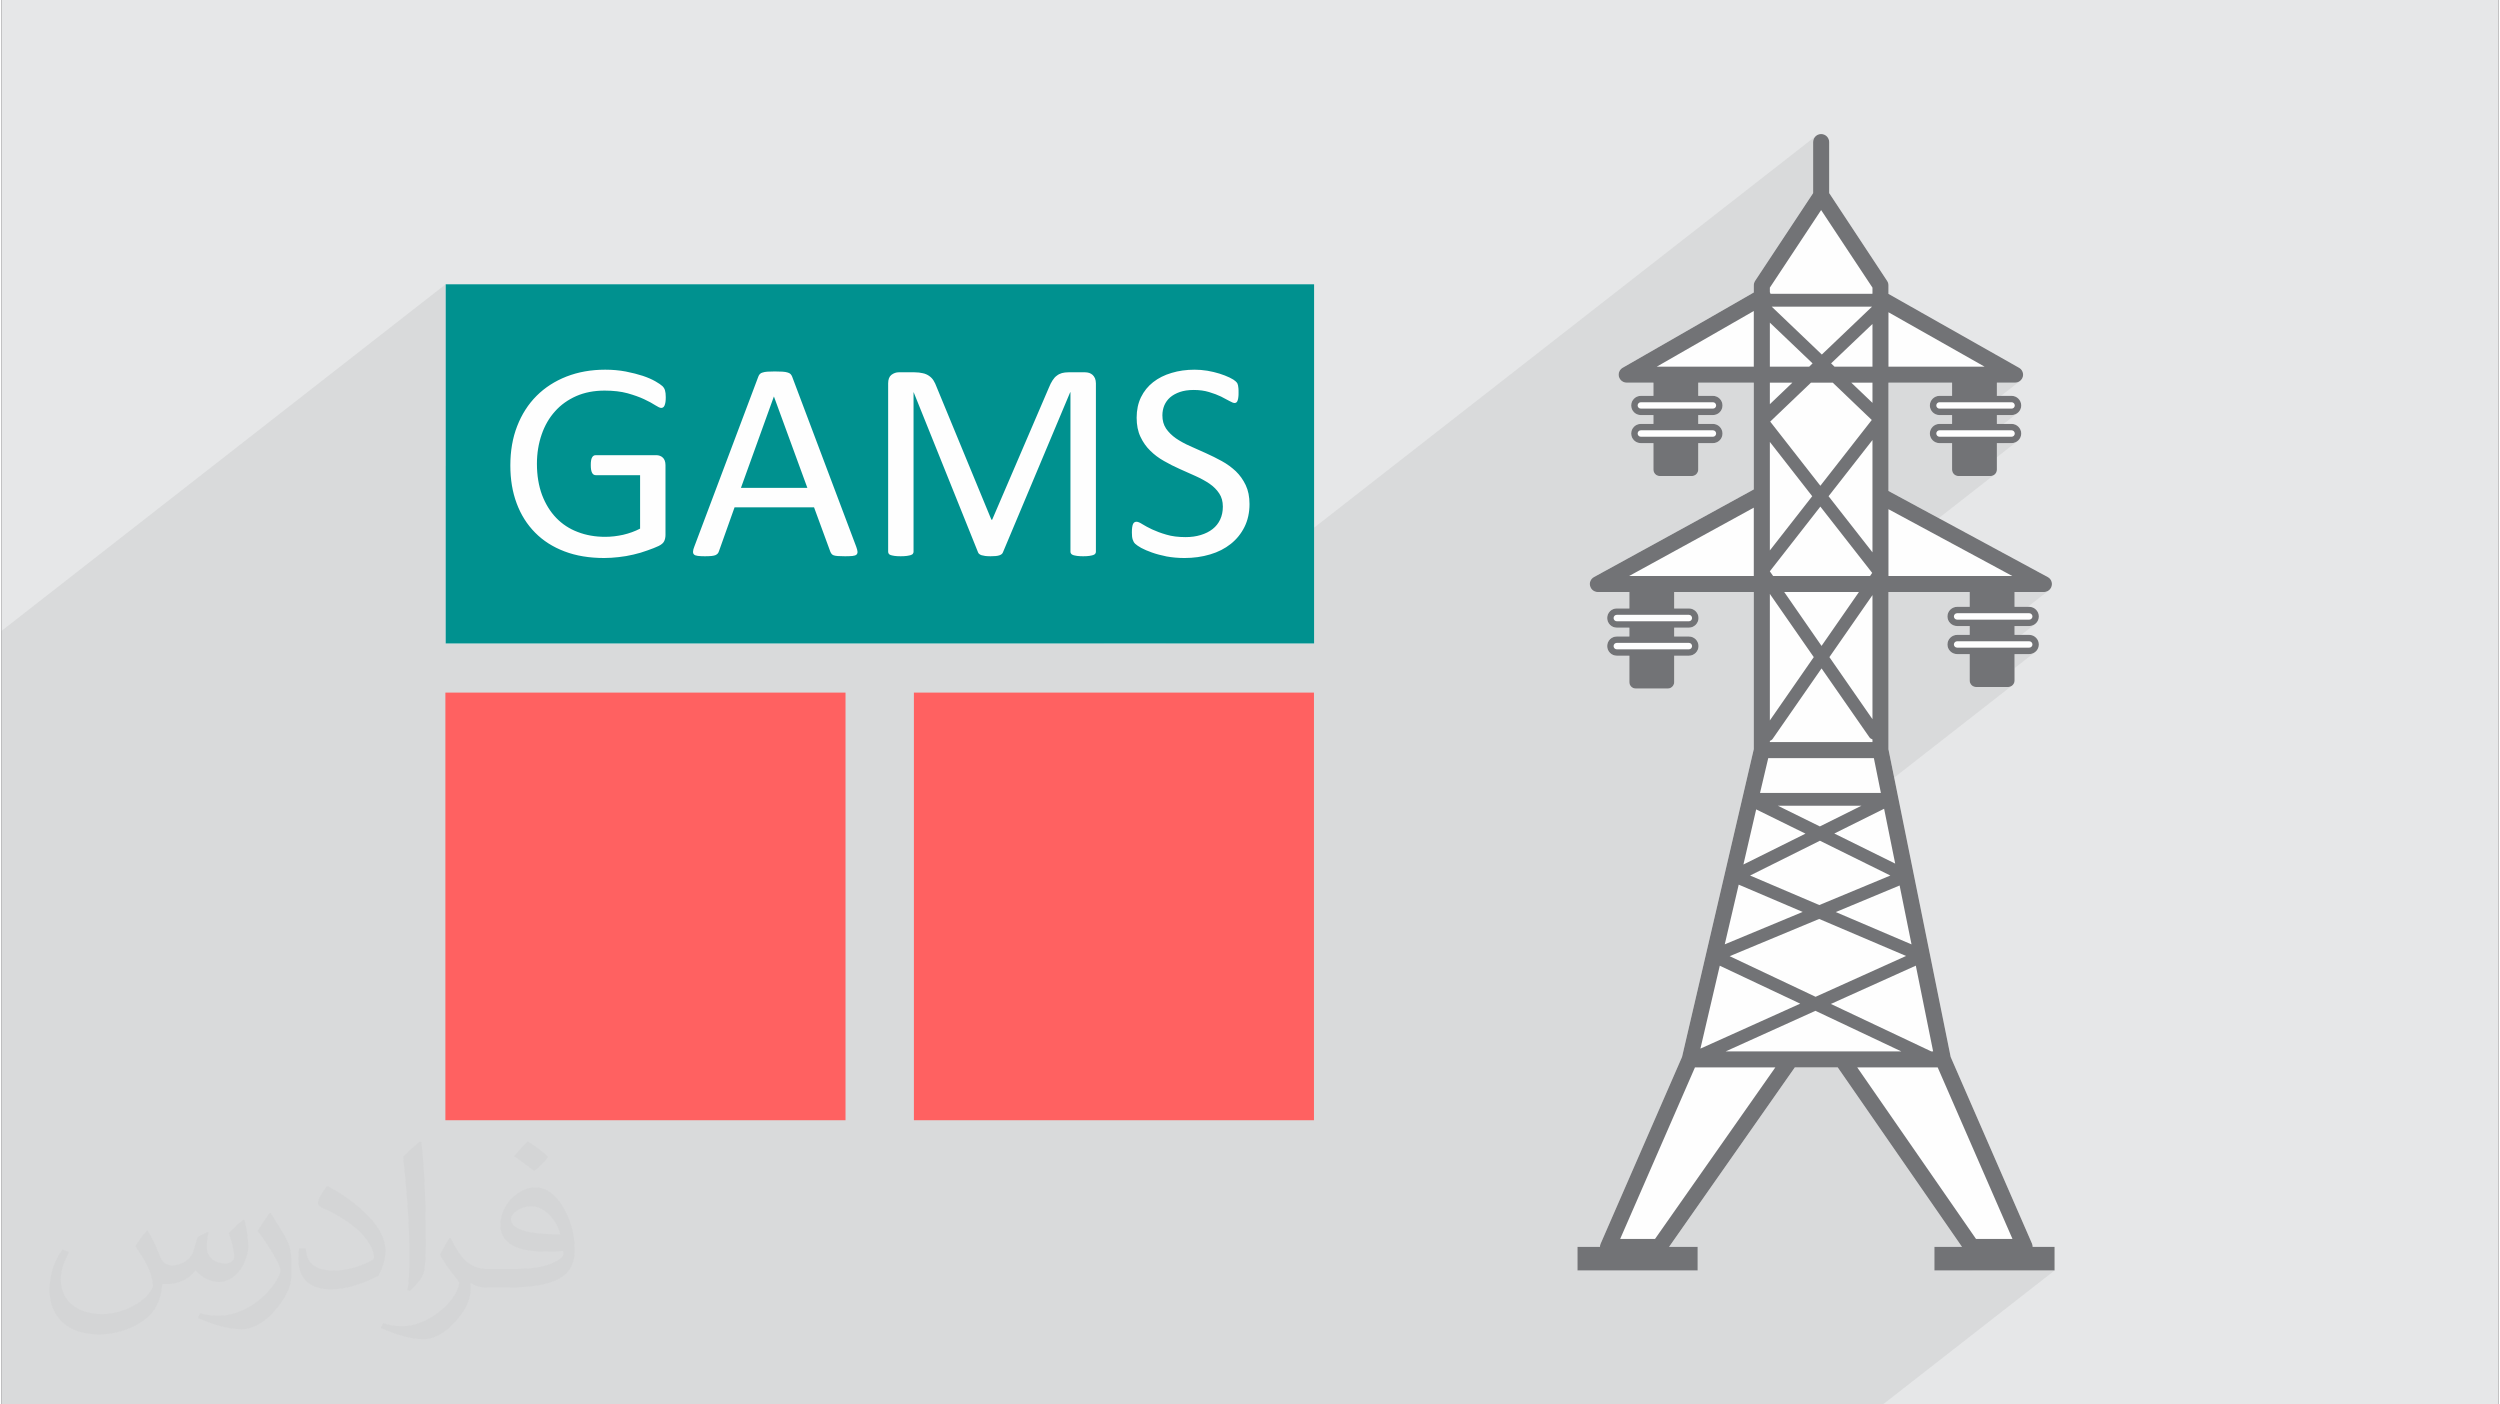
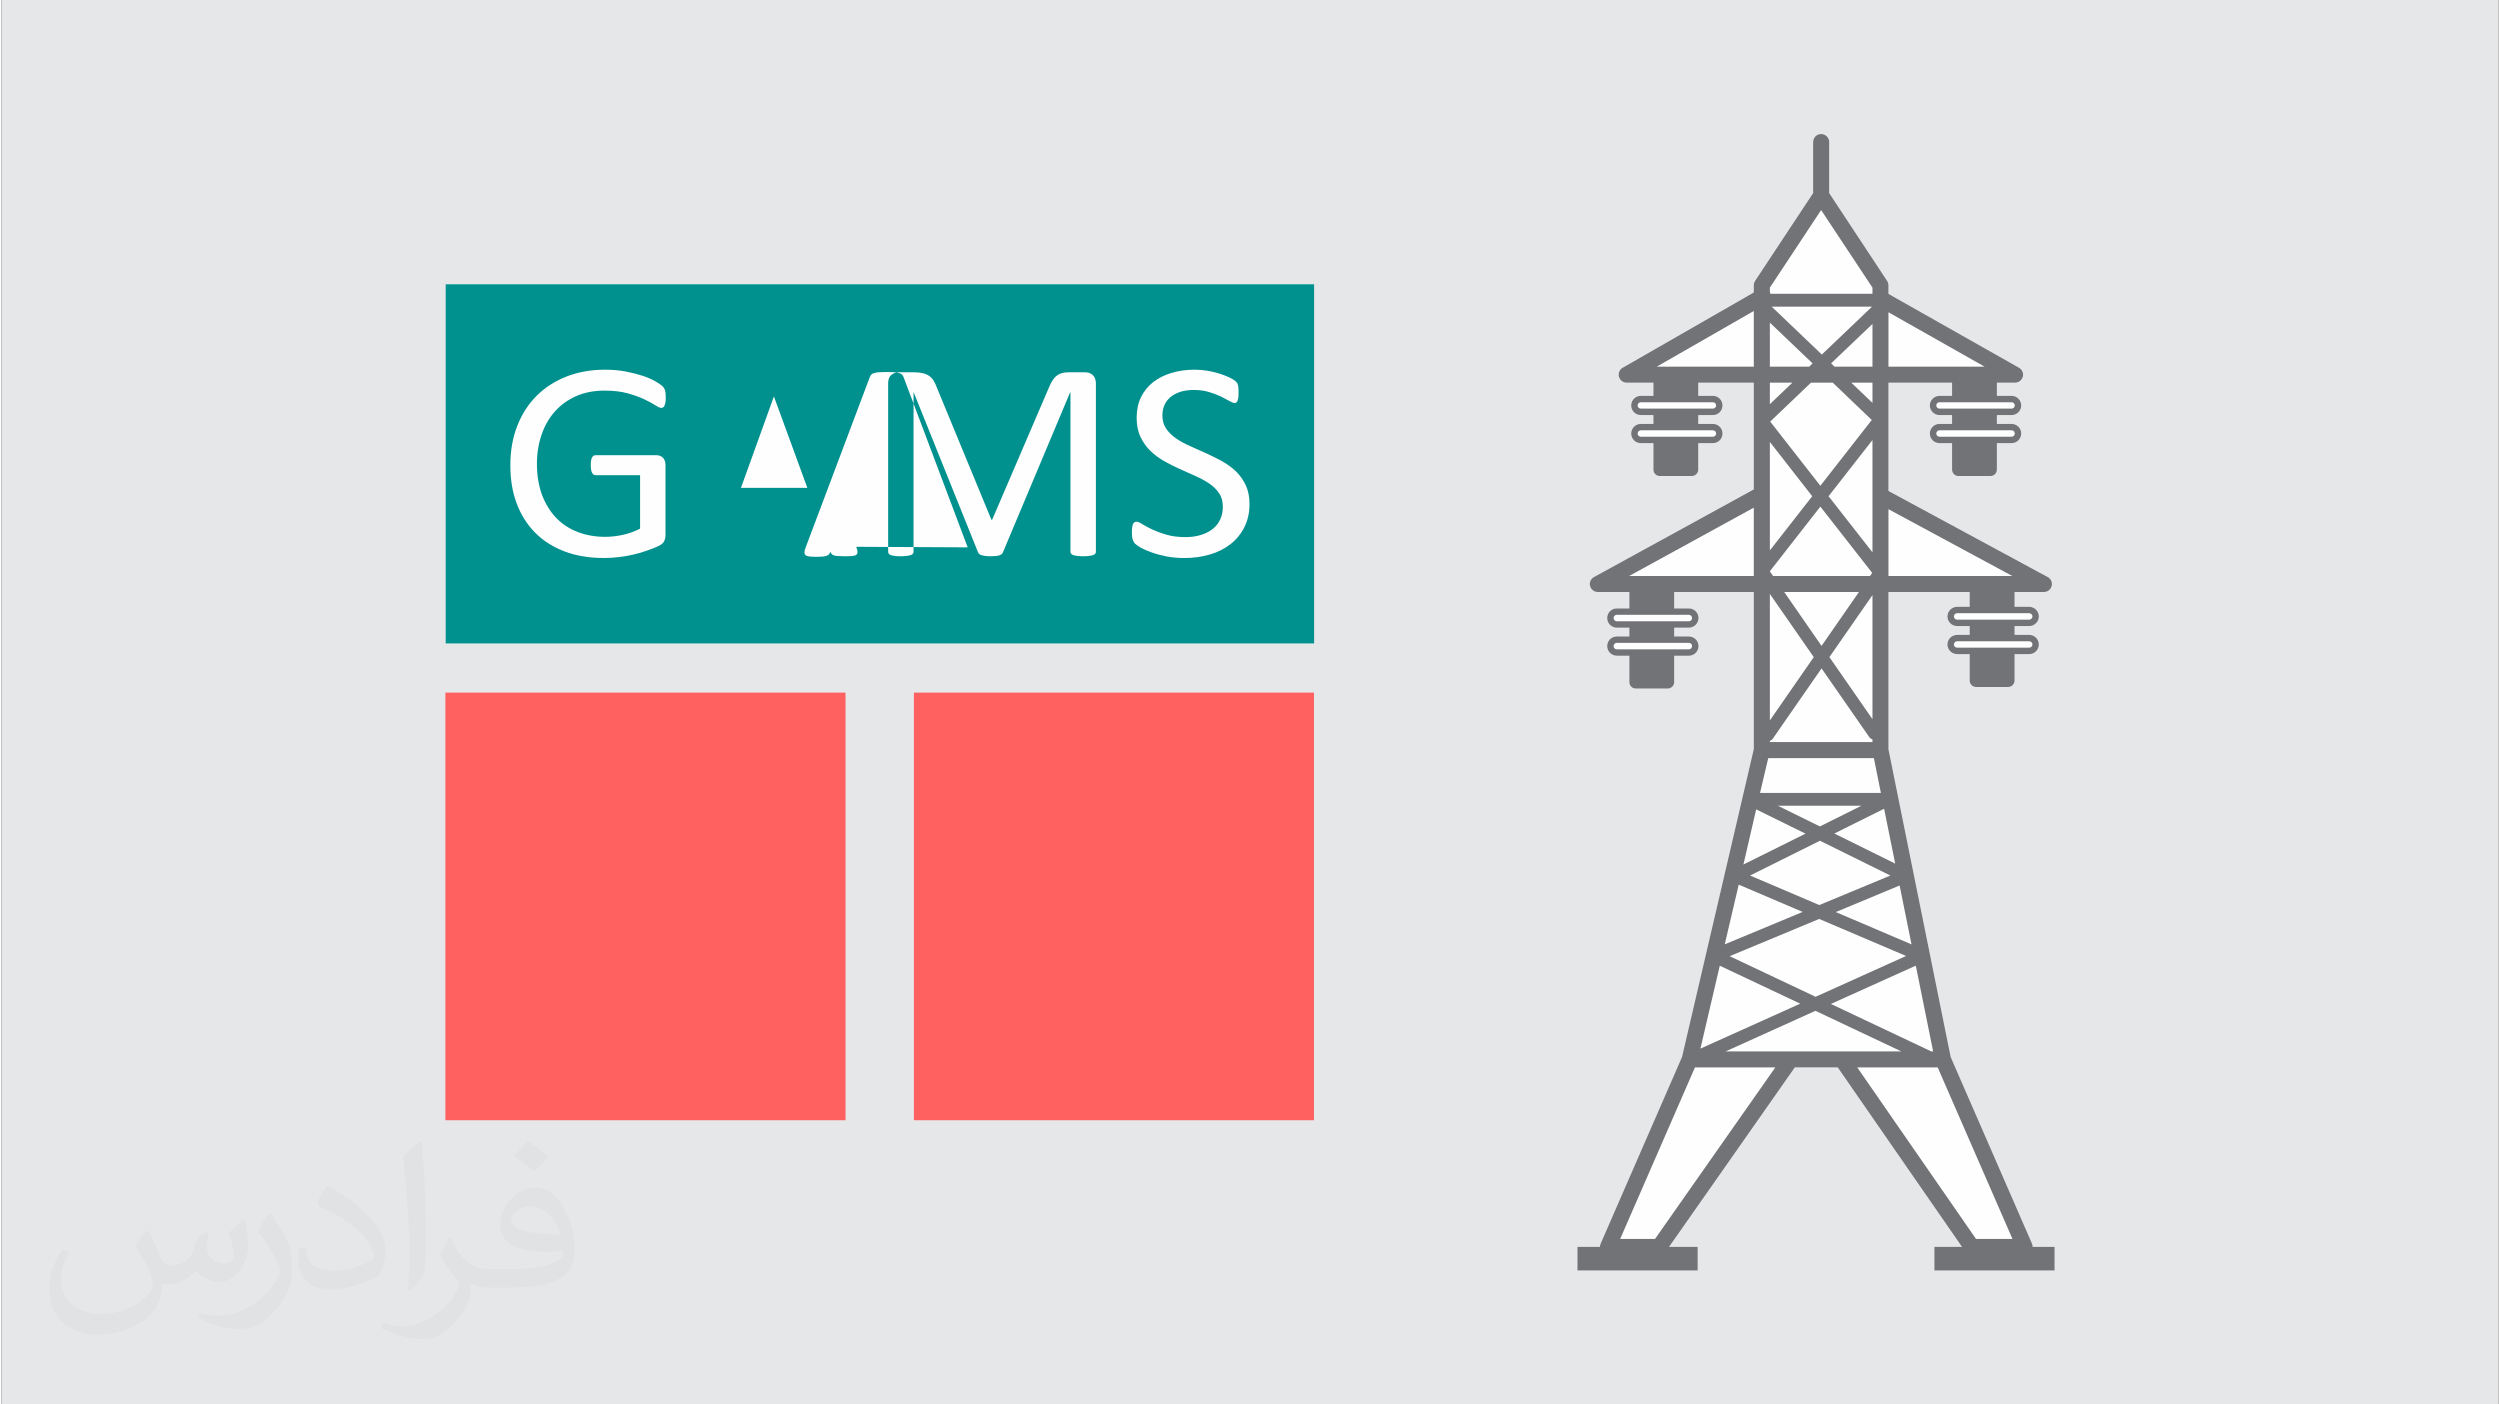
<svg xmlns="http://www.w3.org/2000/svg" xml:space="preserve" width="356px" height="200px" version="1.0" shape-rendering="geometricPrecision" text-rendering="geometricPrecision" image-rendering="optimizeQuality" fill-rule="evenodd" clip-rule="evenodd" viewBox="0 0 35600 20025">
  <rect x="0" y="0" width="35600" height="20025" fill="#333333" stroke="none" />
  <g id="Layer_x0020_1">
    <g id="_2369296202128">
      <path fill="#E6E7E8" d="M0 0l35600 0 0 20025 -35600 0 0 -20025z" />
-       <path fill="#373435" fill-opacity="0.078" d="M28668 8212l-796 621 1 1 9 1 315 0 504 -394 418 0 19 -1 19 -5 17 -8 16 -10 -535 418 255 0 9 -1 9 -3 8 -4 -128 99 102 0 27 -3 26 -8 24 -12 -425 331 348 0 9 -1 9 -2 8 -4 -128 99 102 0 27 -3 26 -8 24 -12 -630 492 252 0 18 -2 18 -6 15 -8 -1955 1526 90 0 -1635 1276 51 22 920 -719 868 429 -387 302 318 -132 -707 552 1009 430 -395 308 317 -143 -950 742 1310 619 26 0 -805 628 1416 2045 520 0 -576 450 1177 0 -2449 1911 -26823 0 0 -11030 6332 -4942 0 2592 1389 -1084 -48 40 -45 43 -44 46 -40 48 -39 51 -35 52 -33 55 -31 57 -28 60 -26 61 -23 64 -20 66 -17 68 -10 51 710 -554 37 -28 38 -26 41 -25 42 -22 44 -21 45 -18 47 -16 48 -14 50 -11 52 -8 52 -6 55 -4 55 -1 47 0 45 2 43 3 42 4 40 6 38 6 37 8 35 9 34 10 33 10 31 10 31 11 29 11 27 11 27 11 25 11 25 12 22 11 22 11 20 11 20 11 17 10 17 10 16 10 14 9 13 8 12 6 11 6 10 4 9 3 8 2 7 0 3 0 4 0 4 -1 3 -1 3 -1 4 -1 3 -2 3 -2 3 -2 -1034 807 0 1 0 9 0 10 0 17 1 17 1 15 2 14 3 13 3 12 4 10 4 9 4 8 6 7 5 6 7 5 7 4 8 2 8 2 9 1 491 0 1852 -1446 -4 4 -3 3 -3 4 -3 4 -3 4 -3 5 -2 5 -3 5 -2 6 -245 650 466 -364 2 0 284 775 1390 -1085 -10 10 -10 11 -8 13 -6 14 -6 16 -3 17 -3 19 0 21 0 409 362 -282 2 0 415 1032 1617 -1263 -8 8 -7 7 -8 8 -8 9 -7 9 -7 10 -7 10 -7 11 -7 12 -7 12 -6 12 -7 13 -6 14 -6 14 -6 15 -196 456 499 -389 4 0 0 776 1179 -920 -27 22 -25 24 -24 25 -22 26 -21 27 -20 29 -17 30 -17 31 -14 32 -13 34 -10 35 -9 36 -7 37 -5 38 -3 39 -1 41 1 39 3 37 0 4 486 -380 15 -11 17 -11 17 -9 17 -10 19 -9 20 -8 21 -8 21 -6 22 -6 24 -5 24 -4 25 -4 26 -2 27 -1 28 -1 30 1 30 1 29 3 28 3 27 4 26 5 25 6 25 7 24 7 23 8 23 8 22 7 20 9 20 8 19 8 19 9 17 9 17 8 16 9 16 8 15 8 14 7 13 8 13 7 12 7 11 5 10 5 10 4 8 3 8 2 7 2 7 0 3 0 4 0 3 -1 4 -1 3 -1 3 -2 3 -2 3 -2 -1054 823 21 13 27 15 28 16 28 14 28 15 28 14 28 14 29 13 29 13 29 13 28 13 29 12 28 13 28 12 28 13 28 12 28 13 27 12 27 13 25 13 25 14 24 13 24 14 23 15 22 14 21 16 20 15 19 17 18 17 17 17 15 19 15 18 14 20 12 20 11 21 9 22 7 23 6 25 4 25 2 26 1 27 0 25 -2 25 -3 24 -5 23 -5 22 -6 22 -8 22 -9 20 -10 20 -11 19 -12 18 -13 17 -14 17 -15 16 -16 15 -17 14 -523 408 22 1 32 2 34 1 34 1 48 -1 48 -2 47 -4 46 -6 45 -7 45 -9 43 -10 43 -12 42 -13 40 -15 39 -16 38 -19 36 -19 35 -21 33 -23 32 -24 -1818 1419 891 0 9280 -7243 -17 14 -14 17 -10 19 -7 22 -2 23 0 727 -452 684 566 -442 -731 1106 0 66 0 0 1 1 0 1 1 0 1 3 1 2 1 3 1 2 1 2 0 3 1 2 1 3 1450 0 -894 698 176 168 -221 173 41 0 -561 437 0 96 1463 -1142 -66 63 294 -230 0 776 1371 0 -464 362 0 54 -214 167 2 2 7 6 8 4 8 3 9 0 345 0 474 -370 259 0 19 -1 19 -5 17 -7 15 -10 -505 393 386 0 9 0 8 -3 8 -4 -127 99 102 0 27 -3 26 -8 23 -12 -426 332 350 0 9 -1 8 -3 8 -4 -127 99 102 0 27 -3 26 -8 23 -12 -630 492 253 0 18 -2 17 -5 16 -9 -1506 1176 0 265 1765 0z" />
      <g>
        <g>
          <path fill="#FF6161" d="M6590 15711l5181 0 0 -5575 -5181 0 0 5575z" />
          <path fill="#FF6161" fill-rule="nonzero" d="M6851 15449l4659 0 0 -5051 -4659 0 0 5051zm4920 523l-5181 0 -262 0 0 -261 0 -5575 0 -261 262 0 5181 0 262 0 0 261 0 5575 0 261 -262 0z" />
          <path fill="#FF6161" d="M18451 15711l-5182 0 0 -5575 5182 0 0 5575z" />
          <path fill="#FF6161" fill-rule="nonzero" d="M18451 15972l-5182 0 -261 0 0 -261 0 -5575 0 -261 261 0 5182 0 261 0 0 261 0 5575 0 261 -261 0zm-4921 -523l4659 0 0 -5051 -4659 0 0 5051z" />
          <path fill="#FEFEFE" d="M6332 4053l12382 0 0 5121 -12382 0 0 -5121z" />
-           <path fill="#00918F" d="M6332 4053l12382 0 0 5121 -12382 0 0 -5121zm3138 1612c0,25 -1,48 -4,67 -3,20 -8,36 -13,49 -5,13 -13,22 -21,27 -8,6 -17,8 -27,8 -17,0 -45,-13 -84,-38 -40,-26 -92,-55 -159,-86 -66,-31 -145,-59 -237,-85 -92,-25 -201,-38 -327,-38 -150,0 -285,26 -404,78 -119,53 -221,125 -303,218 -84,93 -147,203 -191,331 -44,128 -67,267 -67,416 0,167 25,315 73,445 49,128 116,238 202,327 85,88 187,156 307,201 118,46 249,69 391,69 84,0 170,-10 256,-29 86,-20 167,-49 242,-88l0 -762 -631 0c-25,0 -43,-12 -54,-35 -12,-23 -18,-58 -18,-107 0,-26 1,-48 4,-66 3,-18 7,-33 14,-44 6,-11 13,-20 22,-25 8,-6 19,-8 32,-8l864 0c16,0 31,2 47,8 15,5 29,13 41,24 13,11 23,25 30,44 7,19 11,40 11,65l0 996c0,35 -7,65 -19,90 -13,26 -40,49 -80,68 -41,19 -94,41 -159,63 -64,24 -130,43 -199,59 -69,16 -139,29 -209,36 -70,8 -140,13 -208,13 -211,0 -400,-31 -565,-94 -166,-63 -306,-152 -420,-268 -114,-115 -202,-254 -262,-415 -61,-162 -91,-342 -91,-542 0,-207 32,-395 98,-563 65,-167 157,-311 276,-430 118,-118 261,-210 426,-275 167,-65 351,-98 553,-98 104,0 201,9 292,26 92,18 173,39 244,62 71,24 130,50 179,78 48,28 81,50 100,68 18,18 31,38 37,61 7,23 11,56 11,99zm2716 2131c11,30 17,53 18,71 1,18 -5,32 -16,42 -11,9 -30,15 -56,18 -26,2 -60,4 -104,4 -43,0 -78,-1 -104,-3 -26,-2 -46,-5 -59,-10 -14,-5 -23,-11 -30,-20 -6,-8 -12,-17 -18,-30l-233 -635 -1133 0 -223 627c-4,12 -9,23 -17,32 -7,8 -17,15 -30,22 -13,6 -33,10 -57,13 -25,2 -56,4 -96,4 -41,0 -74,-2 -100,-5 -26,-3 -44,-10 -54,-19 -11,-10 -16,-24 -15,-42 0,-18 6,-42 18,-71l913 -2425c6,-15 13,-28 22,-36 9,-10 22,-18 40,-22 18,-6 40,-10 68,-12 27,-2 62,-3 104,-3 45,0 82,1 111,3 30,2 54,6 72,12 18,4 32,13 42,22 10,11 18,23 23,37l914 2426zm-1173 -2141l-2 0 -469 1301 947 0 -476 -1301zm4590 2211c0,11 -3,21 -9,28 -6,9 -16,15 -30,20 -15,4 -33,9 -56,12 -22,3 -51,5 -87,5 -34,0 -63,-2 -87,-5 -23,-3 -42,-8 -56,-12 -13,-5 -23,-11 -29,-20 -6,-7 -9,-17 -9,-28l0 -2273 -4 0 -959 2283c-4,10 -10,18 -17,24 -8,7 -20,13 -34,18 -15,5 -33,8 -53,10 -20,2 -45,3 -73,3 -29,0 -54,-2 -75,-4 -21,-3 -39,-7 -53,-11 -14,-5 -25,-11 -33,-18 -7,-6 -13,-13 -16,-22l-918 -2283 -2 0 0 2273c0,11 -3,21 -9,28 -5,9 -16,15 -30,20 -14,4 -34,9 -57,12 -23,3 -52,5 -88,5 -35,0 -64,-2 -87,-5 -23,-3 -42,-8 -55,-12 -14,-5 -23,-11 -28,-20 -5,-7 -8,-17 -8,-28l0 -2400c0,-57 16,-97 46,-121 32,-24 67,-37 105,-37l223 0c45,0 86,5 119,13 35,7 64,20 90,38 26,18 48,40 64,66 17,27 32,59 45,95l780 1890 11 0 809 -1884c16,-40 33,-74 52,-103 18,-28 38,-51 61,-67 21,-17 46,-29 73,-37 27,-7 59,-11 94,-11l234 0c20,0 41,3 61,9 18,7 35,16 49,29 13,13 24,28 33,48 8,20 13,44 13,72l0 2400zm2190 -680c0,122 -24,231 -71,326 -47,95 -113,177 -196,243 -83,66 -182,117 -295,150 -113,34 -235,51 -365,51 -92,0 -176,-8 -254,-22 -78,-16 -148,-34 -209,-56 -61,-21 -112,-44 -154,-66 -41,-24 -70,-43 -86,-59 -17,-16 -28,-37 -36,-62 -8,-24 -11,-58 -11,-99 0,-29 1,-54 4,-73 3,-20 7,-36 12,-47 6,-13 13,-21 22,-26 8,-5 18,-7 29,-7 19,0 47,12 83,35 36,23 82,47 138,74 56,26 124,52 204,75 79,24 171,35 274,35 79,0 151,-10 216,-30 66,-20 122,-48 169,-85 47,-37 83,-82 108,-136 25,-54 38,-115 38,-183 0,-74 -17,-137 -52,-189 -35,-53 -81,-99 -139,-139 -58,-39 -124,-75 -197,-108 -74,-33 -149,-67 -226,-101 -77,-34 -152,-72 -225,-114 -73,-41 -139,-90 -196,-147 -58,-56 -104,-122 -140,-199 -36,-75 -54,-166 -54,-272 0,-110 21,-207 62,-292 42,-85 99,-156 173,-214 74,-58 161,-102 263,-132 102,-31 211,-46 329,-46 60,0 120,5 182,15 61,11 118,24 172,41 54,17 102,36 144,56 42,21 70,38 83,51 14,13 22,22 27,30 4,8 7,17 10,28 3,12 5,26 6,42 2,16 2,37 2,63 0,24 0,45 -3,64 -2,19 -5,35 -10,48 -3,12 -10,22 -17,28 -8,6 -16,9 -26,9 -16,0 -40,-9 -73,-28 -33,-19 -73,-40 -121,-64 -48,-23 -105,-45 -170,-64 -65,-20 -138,-30 -220,-30 -75,0 -141,10 -197,29 -57,20 -103,46 -140,78 -36,32 -63,70 -82,114 -18,45 -27,92 -27,141 0,73 17,135 52,188 36,52 82,98 140,139 59,40 125,77 200,110 74,34 150,68 228,102 77,35 153,72 227,113 75,41 141,90 200,145 58,56 105,122 141,198 36,76 54,165 54,269z" />
+           <path fill="#00918F" d="M6332 4053l12382 0 0 5121 -12382 0 0 -5121zm3138 1612c0,25 -1,48 -4,67 -3,20 -8,36 -13,49 -5,13 -13,22 -21,27 -8,6 -17,8 -27,8 -17,0 -45,-13 -84,-38 -40,-26 -92,-55 -159,-86 -66,-31 -145,-59 -237,-85 -92,-25 -201,-38 -327,-38 -150,0 -285,26 -404,78 -119,53 -221,125 -303,218 -84,93 -147,203 -191,331 -44,128 -67,267 -67,416 0,167 25,315 73,445 49,128 116,238 202,327 85,88 187,156 307,201 118,46 249,69 391,69 84,0 170,-10 256,-29 86,-20 167,-49 242,-88l0 -762 -631 0c-25,0 -43,-12 -54,-35 -12,-23 -18,-58 -18,-107 0,-26 1,-48 4,-66 3,-18 7,-33 14,-44 6,-11 13,-20 22,-25 8,-6 19,-8 32,-8l864 0c16,0 31,2 47,8 15,5 29,13 41,24 13,11 23,25 30,44 7,19 11,40 11,65l0 996c0,35 -7,65 -19,90 -13,26 -40,49 -80,68 -41,19 -94,41 -159,63 -64,24 -130,43 -199,59 -69,16 -139,29 -209,36 -70,8 -140,13 -208,13 -211,0 -400,-31 -565,-94 -166,-63 -306,-152 -420,-268 -114,-115 -202,-254 -262,-415 -61,-162 -91,-342 -91,-542 0,-207 32,-395 98,-563 65,-167 157,-311 276,-430 118,-118 261,-210 426,-275 167,-65 351,-98 553,-98 104,0 201,9 292,26 92,18 173,39 244,62 71,24 130,50 179,78 48,28 81,50 100,68 18,18 31,38 37,61 7,23 11,56 11,99zm2716 2131c11,30 17,53 18,71 1,18 -5,32 -16,42 -11,9 -30,15 -56,18 -26,2 -60,4 -104,4 -43,0 -78,-1 -104,-3 -26,-2 -46,-5 -59,-10 -14,-5 -23,-11 -30,-20 -6,-8 -12,-17 -18,-30c-4,12 -9,23 -17,32 -7,8 -17,15 -30,22 -13,6 -33,10 -57,13 -25,2 -56,4 -96,4 -41,0 -74,-2 -100,-5 -26,-3 -44,-10 -54,-19 -11,-10 -16,-24 -15,-42 0,-18 6,-42 18,-71l913 -2425c6,-15 13,-28 22,-36 9,-10 22,-18 40,-22 18,-6 40,-10 68,-12 27,-2 62,-3 104,-3 45,0 82,1 111,3 30,2 54,6 72,12 18,4 32,13 42,22 10,11 18,23 23,37l914 2426zm-1173 -2141l-2 0 -469 1301 947 0 -476 -1301zm4590 2211c0,11 -3,21 -9,28 -6,9 -16,15 -30,20 -15,4 -33,9 -56,12 -22,3 -51,5 -87,5 -34,0 -63,-2 -87,-5 -23,-3 -42,-8 -56,-12 -13,-5 -23,-11 -29,-20 -6,-7 -9,-17 -9,-28l0 -2273 -4 0 -959 2283c-4,10 -10,18 -17,24 -8,7 -20,13 -34,18 -15,5 -33,8 -53,10 -20,2 -45,3 -73,3 -29,0 -54,-2 -75,-4 -21,-3 -39,-7 -53,-11 -14,-5 -25,-11 -33,-18 -7,-6 -13,-13 -16,-22l-918 -2283 -2 0 0 2273c0,11 -3,21 -9,28 -5,9 -16,15 -30,20 -14,4 -34,9 -57,12 -23,3 -52,5 -88,5 -35,0 -64,-2 -87,-5 -23,-3 -42,-8 -55,-12 -14,-5 -23,-11 -28,-20 -5,-7 -8,-17 -8,-28l0 -2400c0,-57 16,-97 46,-121 32,-24 67,-37 105,-37l223 0c45,0 86,5 119,13 35,7 64,20 90,38 26,18 48,40 64,66 17,27 32,59 45,95l780 1890 11 0 809 -1884c16,-40 33,-74 52,-103 18,-28 38,-51 61,-67 21,-17 46,-29 73,-37 27,-7 59,-11 94,-11l234 0c20,0 41,3 61,9 18,7 35,16 49,29 13,13 24,28 33,48 8,20 13,44 13,72l0 2400zm2190 -680c0,122 -24,231 -71,326 -47,95 -113,177 -196,243 -83,66 -182,117 -295,150 -113,34 -235,51 -365,51 -92,0 -176,-8 -254,-22 -78,-16 -148,-34 -209,-56 -61,-21 -112,-44 -154,-66 -41,-24 -70,-43 -86,-59 -17,-16 -28,-37 -36,-62 -8,-24 -11,-58 -11,-99 0,-29 1,-54 4,-73 3,-20 7,-36 12,-47 6,-13 13,-21 22,-26 8,-5 18,-7 29,-7 19,0 47,12 83,35 36,23 82,47 138,74 56,26 124,52 204,75 79,24 171,35 274,35 79,0 151,-10 216,-30 66,-20 122,-48 169,-85 47,-37 83,-82 108,-136 25,-54 38,-115 38,-183 0,-74 -17,-137 -52,-189 -35,-53 -81,-99 -139,-139 -58,-39 -124,-75 -197,-108 -74,-33 -149,-67 -226,-101 -77,-34 -152,-72 -225,-114 -73,-41 -139,-90 -196,-147 -58,-56 -104,-122 -140,-199 -36,-75 -54,-166 -54,-272 0,-110 21,-207 62,-292 42,-85 99,-156 173,-214 74,-58 161,-102 263,-132 102,-31 211,-46 329,-46 60,0 120,5 182,15 61,11 118,24 172,41 54,17 102,36 144,56 42,21 70,38 83,51 14,13 22,22 27,30 4,8 7,17 10,28 3,12 5,26 6,42 2,16 2,37 2,63 0,24 0,45 -3,64 -2,19 -5,35 -10,48 -3,12 -10,22 -17,28 -8,6 -16,9 -26,9 -16,0 -40,-9 -73,-28 -33,-19 -73,-40 -121,-64 -48,-23 -105,-45 -170,-64 -65,-20 -138,-30 -220,-30 -75,0 -141,10 -197,29 -57,20 -103,46 -140,78 -36,32 -63,70 -82,114 -18,45 -27,92 -27,141 0,73 17,135 52,188 36,52 82,98 140,139 59,40 125,77 200,110 74,34 150,68 228,102 77,35 153,72 227,113 75,41 141,90 200,145 58,56 105,122 141,198 36,76 54,165 54,269z" />
        </g>
        <g>
          <path fill="#FEFEFE" fill-rule="nonzero" d="M28959 17778c0,-15 -3,-31 -9,-46l-1160 -2662 -887 -4387 0 -2242 1158 0 0 211 -179 0c-76,0 -138,62 -138,137 0,76 62,137 138,137l179 0 0 126 -179 0c-76,0 -138,62 -138,137 0,76 62,137 138,137l179 0 0 377c0,51 41,92 91,92l457 0c51,0 92,-42 92,-92l0 -377 209 0c75,0 137,-61 137,-137 0,-75 -62,-137 -137,-137l-209 0 0 -126 209 0c75,0 137,-61 137,-137 0,-75 -62,-137 -137,-137l-209 0 0 -211 418 0c52,0 98,-35 111,-86 13,-51 -10,-104 -57,-128l-2270 -1227 0 -1544 907 0 0 188 -180 0c-75,0 -137,62 -137,137 0,76 62,137 137,137l180 0 0 126 -180 0c-75,0 -137,62 -137,137 0,76 62,137 137,137l180 0 0 377c0,51 40,92 91,92l457 0c50,0 91,-41 91,-92l0 -377 210 0c75,0 137,-61 137,-137 0,-75 -62,-137 -137,-137l-210 0 0 -126 210 0c75,0 137,-61 137,-137 0,-75 -62,-137 -137,-137l-210 0 0 -188 259 0c52,0 97,-35 111,-85 13,-50 -9,-103 -55,-128l-1861 -1053 0 -123c0,-22 -7,-44 -19,-62l-826 -1252 0 -727c0,-64 -52,-115 -115,-115 -63,0 -114,51 -114,115l0 727 -827 1251c-12,19 -19,41 -19,63l0 103 -1869 1073c-45,25 -67,78 -54,128 14,50 59,85 111,85l381 0 0 188 -180 0c-76,0 -137,62 -137,137 0,76 61,137 137,137l180 0 0 126 -180 0c-76,0 -137,62 -137,137 0,76 61,137 137,137l180 0 0 377c0,51 40,92 91,92l457 0c50,0 91,-41 91,-92l0 -377 210 0c75,0 136,-61 136,-137 0,-75 -61,-137 -136,-137l-210 0 0 -126 210 0c75,0 136,-61 136,-137 0,-75 -61,-137 -136,-137l-210 0 0 -188 792 0 0 1522 -2278 1249c-46,25 -70,78 -56,128 13,51 58,86 111,86l449 0 0 234 -179 0c-76,0 -137,61 -137,137 0,75 61,137 137,137l179 0 0 126 -179 0c-76,0 -137,61 -137,137 0,75 61,137 137,137l179 0 0 377c0,50 40,91 91,91l457 0c50,0 91,-41 91,-91l0 -377 210 0c75,0 137,-62 137,-137 0,-76 -62,-137 -137,-137l-210 0 0 -126 210 0c75,0 137,-62 137,-137 0,-76 -62,-137 -137,-137l-210 0 0 -234 1135 0 0 2240 -1023 4388 -1161 2664c-7,14 -9,30 -9,45l-321 0 0 336 1714 0 0 -336 -408 0 1793 -2559 612 0 1772 2559 -394 0 0 336 1714 0 0 -336 -313 0z" />
          <path fill="#727376" fill-rule="nonzero" d="M28959 17778c0,-15 -3,-31 -9,-46l-1160 -2662 -887 -4387 0 -2242 1158 0 0 211 -179 0c-76,0 -138,62 -138,137 0,76 62,137 138,137l179 0 0 126 -179 0c-76,0 -138,62 -138,137 0,76 62,137 138,137l179 0 0 377c0,51 41,92 91,92l457 0c51,0 92,-42 92,-92l0 -377 209 0c75,0 137,-61 137,-137 0,-75 -62,-137 -137,-137l-209 0 0 -126 209 0c75,0 137,-61 137,-137 0,-75 -62,-137 -137,-137l-209 0 0 -211 418 0c52,0 98,-35 111,-86 13,-51 -10,-104 -57,-128l-2270 -1227 0 -1544 907 0 0 188 -180 0c-75,0 -137,62 -137,137 0,76 62,137 137,137l180 0 0 126 -180 0c-75,0 -137,62 -137,137 0,76 62,137 137,137l180 0 0 377c0,51 40,92 91,92l457 0c50,0 91,-41 91,-92l0 -377 210 0c75,0 137,-61 137,-137 0,-75 -62,-137 -137,-137l-210 0 0 -126 210 0c75,0 137,-61 137,-137 0,-75 -62,-137 -137,-137l-210 0 0 -188 259 0c52,0 97,-35 111,-85 13,-50 -9,-103 -55,-128l-1861 -1053 0 -123c0,-22 -7,-44 -19,-62l-826 -1252 0 -727c0,-64 -52,-115 -115,-115 -63,0 -114,51 -114,115l0 727 -827 1251c-12,19 -19,41 -19,63l0 103 -1869 1073c-45,25 -67,78 -54,128 14,50 59,85 111,85l381 0 0 188 -180 0c-76,0 -137,62 -137,137 0,76 61,137 137,137l180 0 0 126 -180 0c-76,0 -137,62 -137,137 0,76 61,137 137,137l180 0 0 377c0,51 40,92 91,92l457 0c50,0 91,-41 91,-92l0 -377 210 0c75,0 136,-61 136,-137 0,-75 -61,-137 -136,-137l-210 0 0 -126 210 0c75,0 136,-61 136,-137 0,-75 -61,-137 -136,-137l-210 0 0 -188 792 0 0 1522 -2278 1249c-46,25 -70,78 -56,128 13,51 58,86 111,86l449 0 0 234 -179 0c-76,0 -137,61 -137,137 0,75 61,137 137,137l179 0 0 126 -179 0c-76,0 -137,61 -137,137 0,75 61,137 137,137l179 0 0 377c0,50 40,91 91,91l457 0c50,0 91,-41 91,-91l0 -377 210 0c75,0 137,-62 137,-137 0,-76 -62,-137 -137,-137l-210 0 0 -126 210 0c75,0 137,-62 137,-137 0,-76 -62,-137 -137,-137l-210 0 0 -234 1135 0 0 2240 -1023 4388 -1161 2664c-7,14 -9,30 -9,45l-321 0 0 336 1714 0 0 -336 -408 0 1793 -2559 612 0 1772 2559 -394 0 0 336 1714 0 0 -336 -313 0zm-49 -8635c25,0 46,20 46,46 0,25 -21,45 -46,45l-1028 0c-25,0 -46,-20 -46,-45 0,-25 21,-46 46,-46l1028 0zm0 -400c25,0 46,21 46,46 0,25 -21,46 -46,46l-1028 0c-25,0 -46,-21 -46,-46 0,-25 21,-46 46,-46l1028 0zm-251 -2608c25,0 45,21 45,46 0,25 -20,46 -45,46l-1029 0c-24,0 -45,-21 -45,-46 0,-25 20,-46 45,-46l1029 0zm0 -400c25,0 45,21 45,46 0,25 -20,45 -45,45l-1029 0c-24,0 -45,-20 -45,-45 0,-25 20,-46 45,-46l1029 0zm-4258 400c25,0 45,21 45,46 0,25 -20,46 -45,46l-1028 0c-26,0 -46,-21 -46,-46 0,-25 20,-46 46,-46l1028 0zm0 -400c25,0 45,21 45,46 0,25 -20,45 -45,45l-1028 0c-26,0 -46,-20 -46,-45 0,-25 20,-46 46,-46l1028 0zm-343 3431c25,0 45,21 45,46 0,25 -20,46 -45,46l-1028 0c-26,0 -46,-21 -46,-46 0,-25 20,-46 46,-46l1028 0zm0 -400c25,0 45,21 45,46 0,25 -20,46 -45,46l-1028 0c-26,0 -46,-21 -46,-46 0,-25 20,-46 46,-46l1028 0zm523 6225l1281 -579 1225 579 -2506 0zm-83 -1222l1147 541 -1423 641 276 -1182zm1587 -8588l590 -562 0 609 -541 0 -49 -47zm584 -809l-716 683 -715 -683 1431 0zm-1457 228l609 581 -48 47 -561 0 0 -628zm897 856l556 532 -733 938 -715 -915 581 -555 311 0zm-897 5108c15,-6 30,-15 41,-31l696 -1003 681 980c11,17 27,26 45,32l0 38 -1463 0 0 -16zm849 -1195l614 -884 0 1769 -614 -885zm-849 -1224l720 -922 739 945 -30 44 -1383 0 -46 -66 0 -1zm1270 296l-533 768 -532 -768 1065 0zm193 -566l-626 -800 626 -801 0 1601zm-859 -800l-604 773 0 -1547 604 774zm22 2294l-626 903 0 -1804 626 901zm-649 1440l1506 0 100 496 -1723 0 117 -496zm963 2195l910 -379 170 840 -1080 -461zm1002 626l-1290 582 -1225 -579 1276 -531 1239 528zm-1237 -726l-987 -421 996 -496 1004 496 -1013 421zm214 -1020l710 -353 158 782 -868 -429zm-206 -101l-599 -295 1192 0 -593 295zm-908 -243l703 346 -885 440 182 -786zm-249 1073l912 389 -1111 462 199 -851zm2746 2378l-1432 -677 1211 -546 247 1223 -26 0zm1154 -6779l-1765 0 0 -952 1765 952zm-1993 -2468l-302 -288 302 0 0 288zm1599 -516l-1371 0 0 -776 1371 776zm-2331 -2233l732 1106 0 85c-2,1 -3,1 -4,3l-1450 0c-3,-7 -3,-13 -7,-20 -1,-1 -1,-1 -2,-2l0 -66 731 -1106zm-2344 2233l1384 -794 0 794 -1384 0zm1934 228l-321 307 0 -307 321 0zm-2327 2756l1777 -974 0 974 -1777 0zm369 9452l-497 0 1066 -2445 1146 0 -1715 2445zm4030 -2445l1066 2445 -520 0 -1693 -2445 1147 0z" />
        </g>
      </g>
      <path fill="#373435" fill-opacity="0.031" d="M2082 17547c68,104 112,203 155,312 32,64 49,183 199,183 44,0 107,-14 163,-45 63,-33 111,-83 136,-159l60 -202 146 -72 10 10c-20,77 -25,149 -25,206 0,170 146,234 262,234 68,0 129,-34 129,-95 0,-81 -34,-217 -78,-339 68,-68 136,-136 214,-191l12 6c34,144 53,287 53,381 0,93 -41,196 -75,264 -70,132 -194,238 -344,238 -114,0 -241,-58 -328,-163l-5 0c-82,101 -209,193 -412,193l-63 0c-10,134 -39,229 -83,314 -121,237 -480,404 -818,404 -470,0 -706,-272 -706,-633 0,-223 73,-431 185,-578l92 38c-70,134 -117,262 -117,385 0,338 275,499 592,499 294,0 658,-187 724,-404 -25,-237 -114,-348 -250,-565 41,-72 94,-144 160,-221l12 0zm5421 -1274c99,62 196,136 291,221 -53,74 -119,142 -201,202 -95,-77 -190,-143 -287,-213 66,-74 131,-146 197,-210zm51 926c-160,0 -291,105 -291,183 0,168 320,219 703,217 -48,-196 -216,-400 -412,-400zm-359 895c208,0 390,-6 529,-41 155,-39 286,-118 286,-171 0,-15 0,-31 -5,-46 -87,8 -187,8 -274,8 -282,0 -498,-64 -583,-222 -21,-44 -36,-93 -36,-149 0,-152 66,-303 182,-406 97,-85 204,-138 313,-138 197,0 354,158 464,408 60,136 101,293 101,491 0,132 -36,243 -118,326 -153,148 -435,204 -867,204l-196 0 0 0 -51 0c-107,0 -184,-19 -245,-66l-10 0c3,25 5,50 5,72 0,97 -32,221 -97,320 -192,287 -400,410 -580,410 -182,0 -405,-70 -606,-161l36 -70c65,27 155,46 279,46 325,0 752,-314 805,-619 -12,-25 -34,-58 -65,-93 -95,-113 -155,-208 -211,-307 48,-95 92,-171 133,-239l17 -2c139,282 265,445 546,445l44 0 0 0 204 0zm-1408 299c24,-130 26,-276 26,-413l0 -202c0,-377 -48,-926 -87,-1282 68,-75 163,-161 238,-219l22 6c51,450 63,972 63,1452 0,126 -5,250 -17,340 -7,114 -73,201 -214,332l-31 -14zm-1449 -596c7,177 94,318 398,318 189,0 349,-50 526,-135 32,-14 49,-33 49,-49 0,-111 -85,-258 -228,-392 -139,-126 -323,-237 -495,-311 -59,-25 -78,-52 -78,-77 0,-51 68,-158 124,-235l19 -2c197,103 417,256 580,427 148,157 240,316 240,489 0,128 -39,250 -102,361 -216,109 -446,192 -674,192 -277,0 -466,-130 -466,-436 0,-33 0,-84 12,-150l95 0zm-501 -503l172 278c63,103 122,215 122,392l0 227c0,183 -117,379 -306,573 -148,132 -279,188 -400,188 -180,0 -386,-56 -624,-159l27 -70c75,21 162,37 269,37 342,-2 692,-252 852,-557 19,-35 26,-68 26,-90 0,-36 -19,-75 -34,-110 -87,-165 -184,-315 -291,-453 56,-89 112,-174 173,-258l14 2z" />
    </g>
  </g>
</svg>